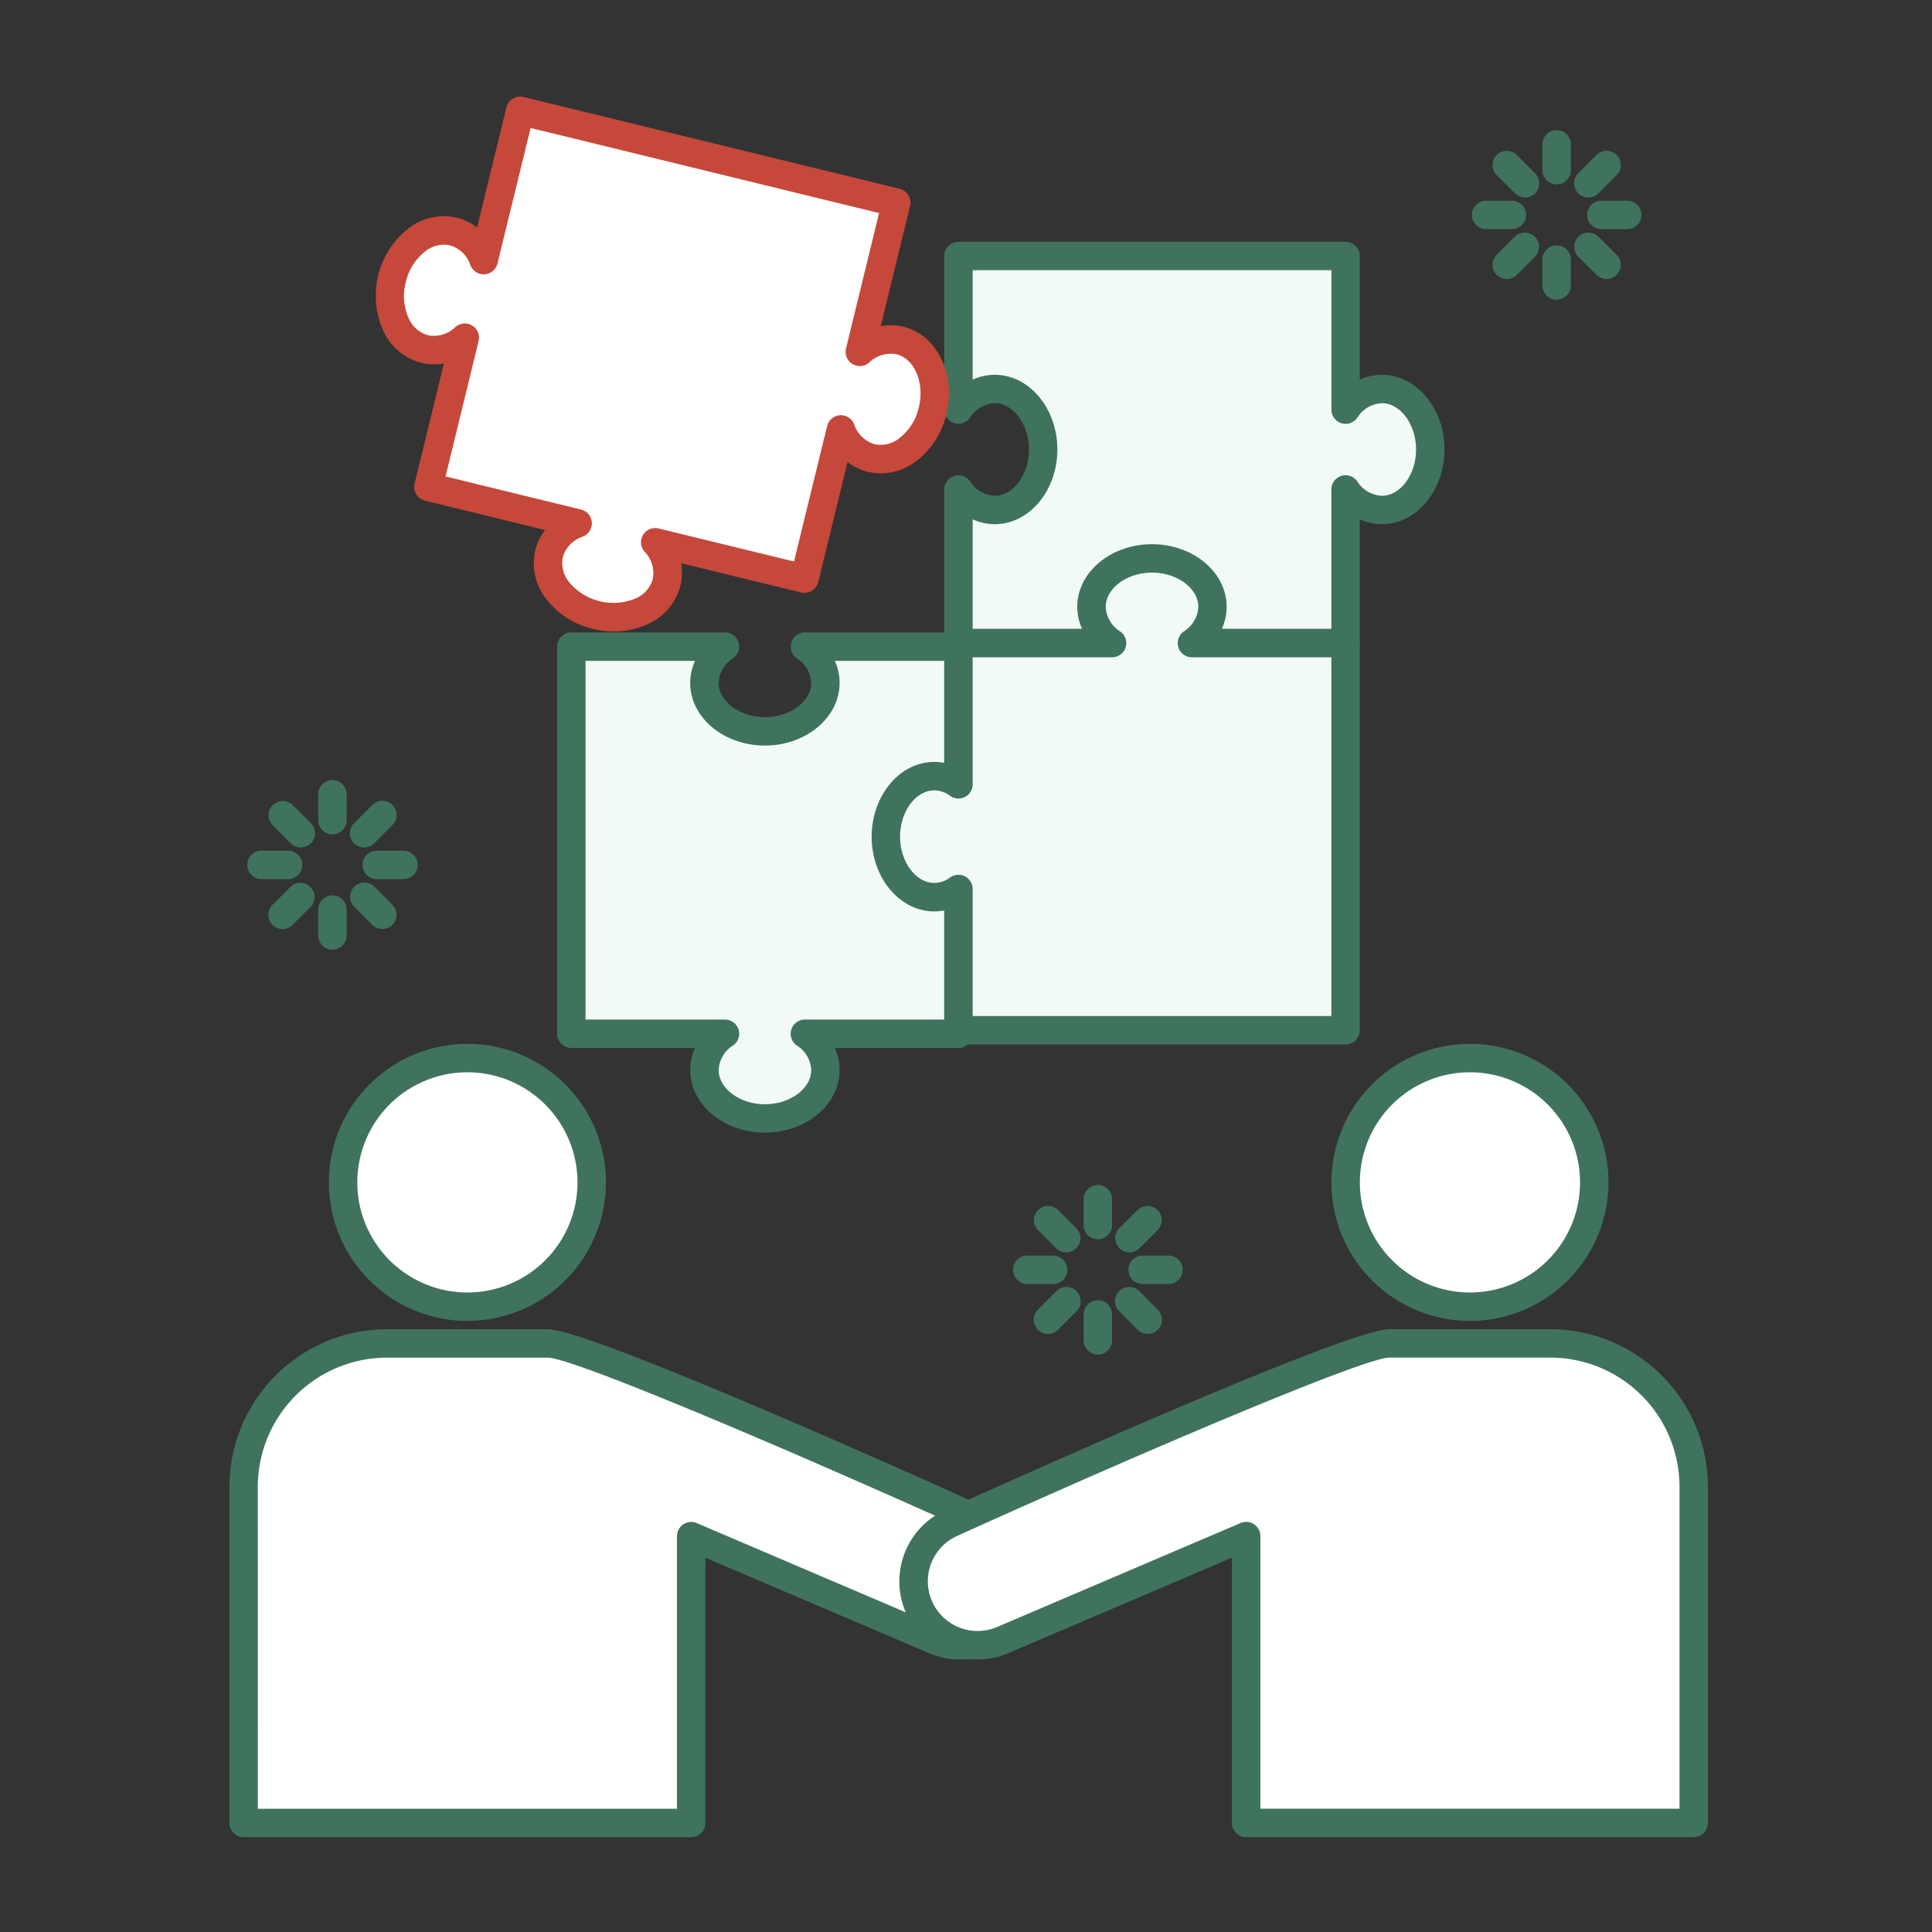
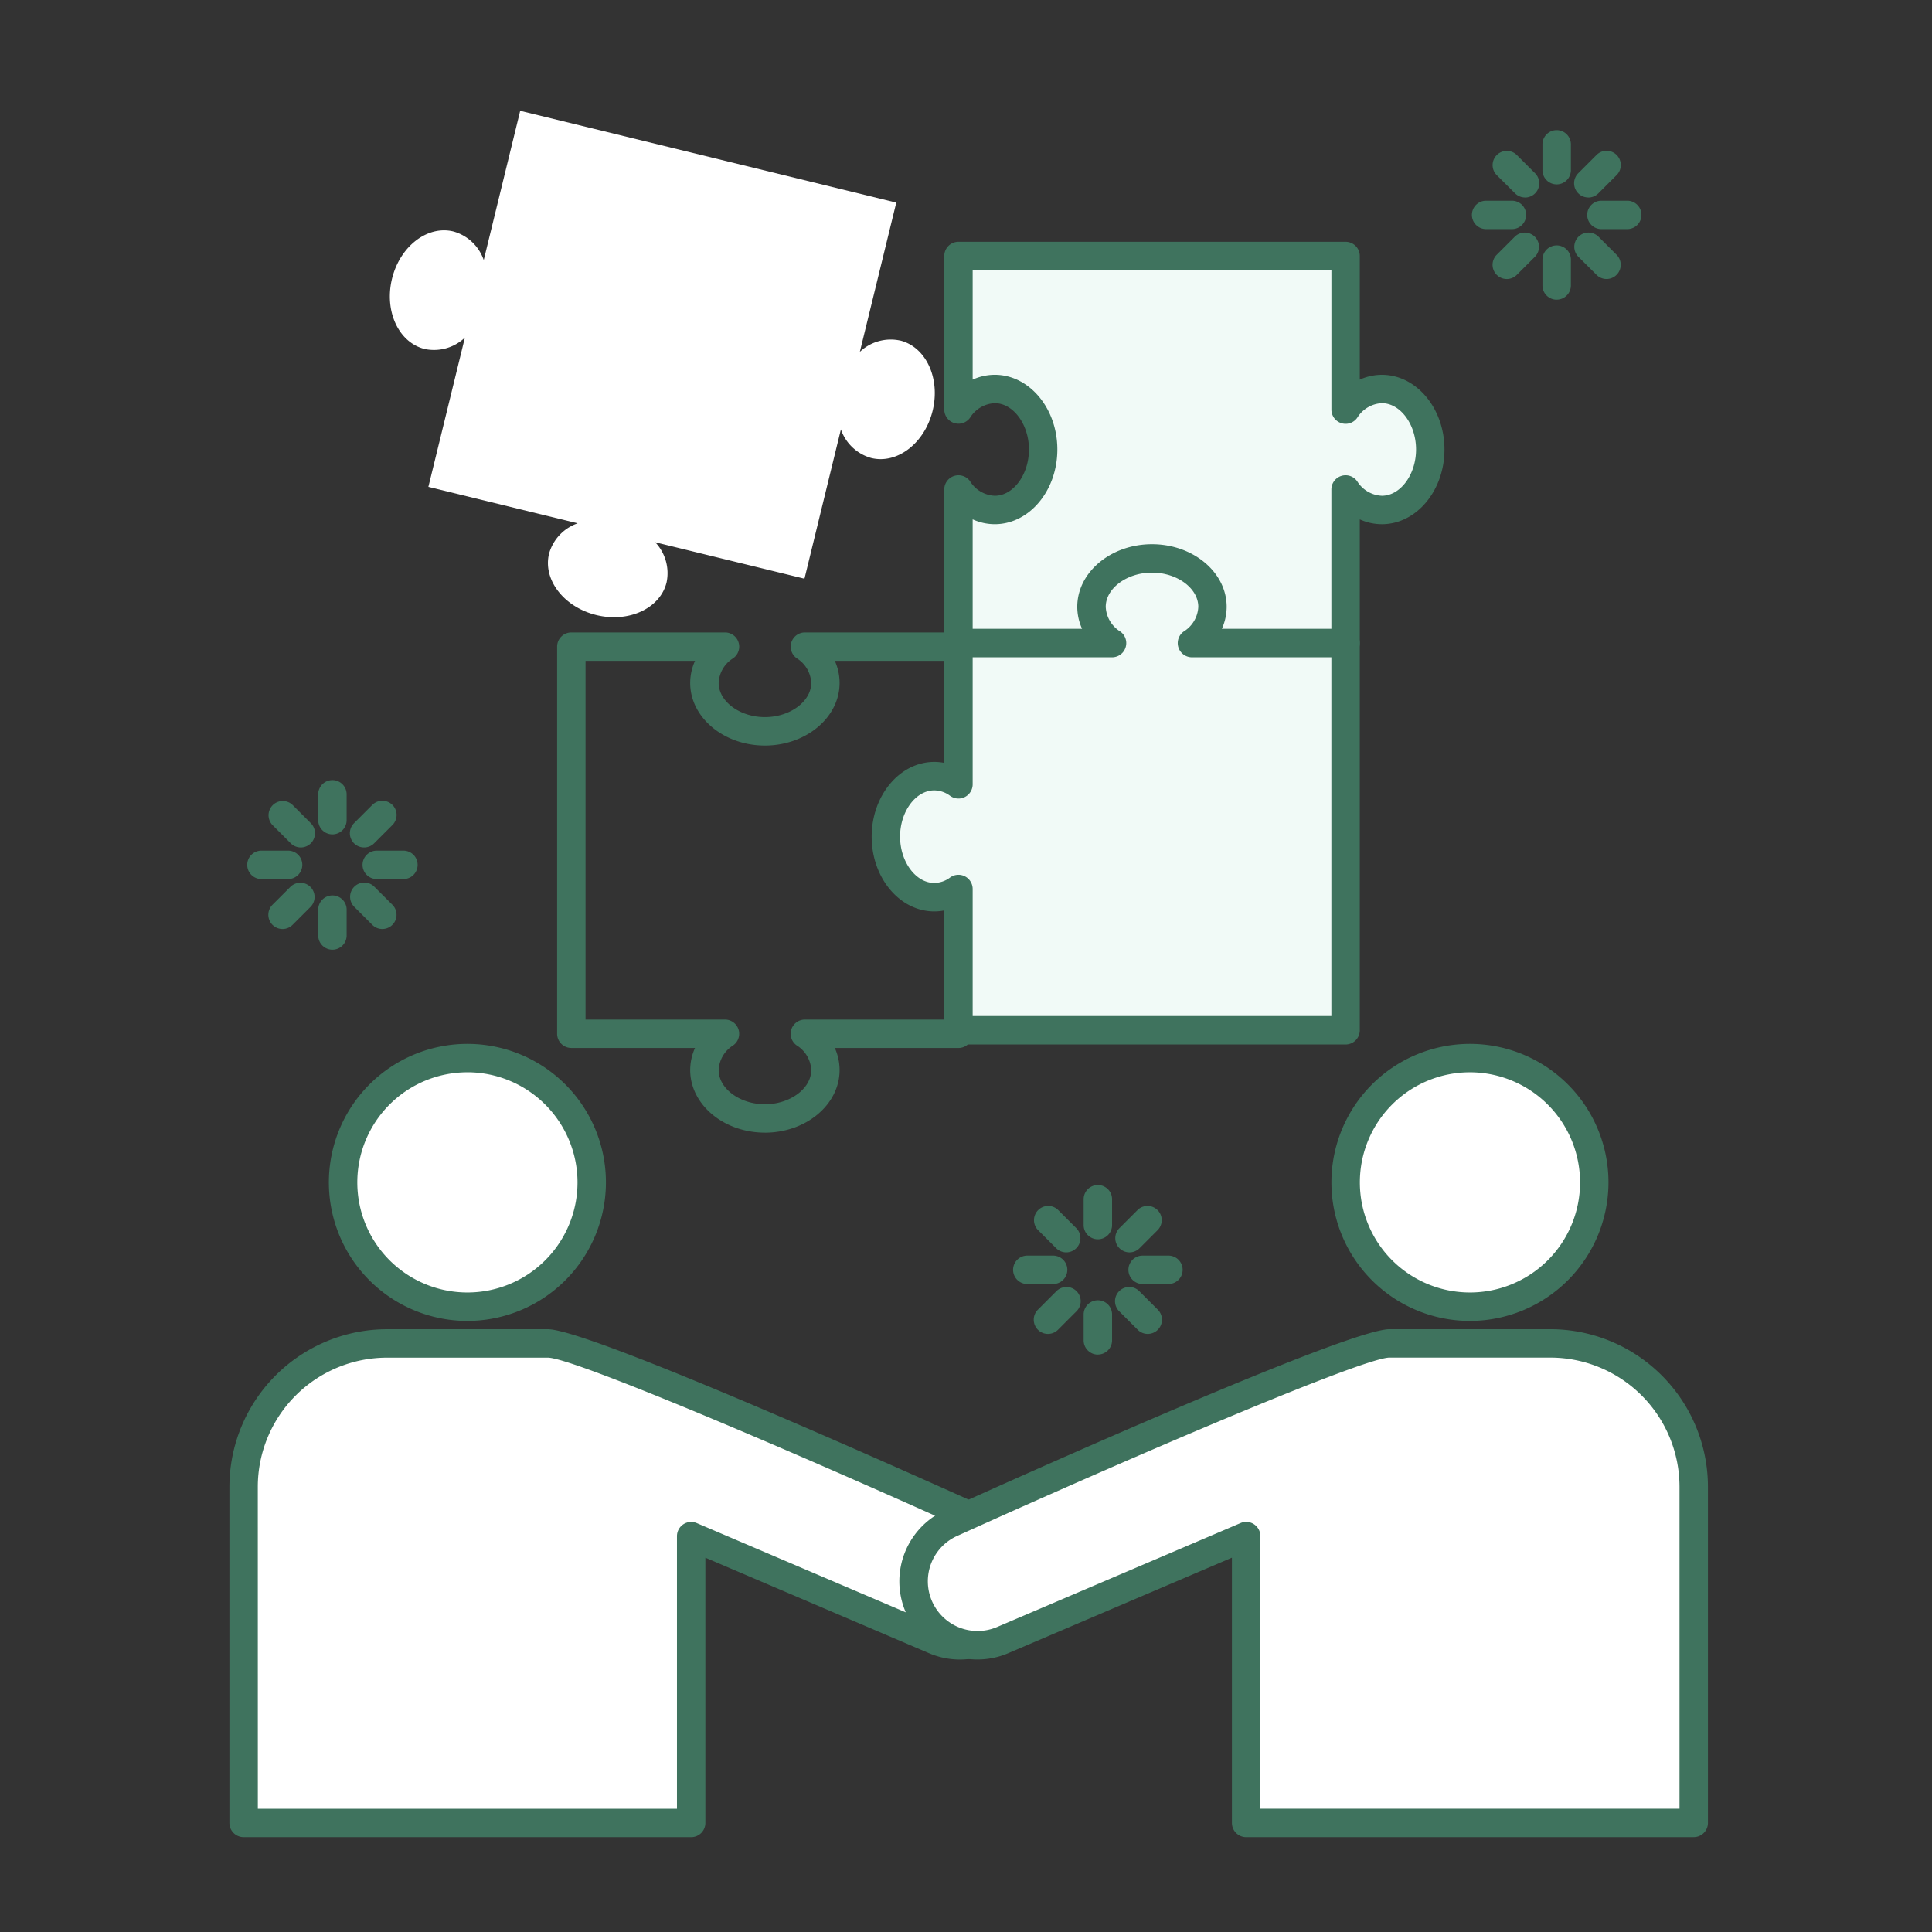
<svg xmlns="http://www.w3.org/2000/svg" id="img_03" width="160" height="160" viewBox="0 0 160 160">
  <rect x="0" y="0" width="160" height="160" fill="#333333" stroke="none" />
  <defs>
    <clipPath id="clip-path">
      <rect id="長方形_93" data-name="長方形 93" width="122.443" height="144.145" fill="none" />
    </clipPath>
  </defs>
  <rect id="長方形_92" data-name="長方形 92" width="160" height="160" fill="none" />
  <g id="グループ_167" data-name="グループ 167" transform="translate(19 8)">
    <g id="グループ_166" data-name="グループ 166" clip-path="url(#clip-path)">
      <path id="パス_178" data-name="パス 178" d="M9.413,89.921a10.3,10.3,0,1,1,10.3,10.3,10.295,10.295,0,0,1-10.3-10.3" fill="#fff" />
      <path id="パス_179" data-name="パス 179" d="M19.708,101.393A11.472,11.472,0,1,1,31.18,89.921a11.485,11.485,0,0,1-11.472,11.472m0-20.591a9.118,9.118,0,1,0,9.119,9.119A9.13,9.13,0,0,0,19.708,80.8" fill="#3f735e" />
      <path id="パス_180" data-name="パス 180" d="M62.564,118.088s-32.776-14.83-36.2-14.83H13.05A11.873,11.873,0,0,0,1.177,115.131v27.837H38.24V119.217l20.166,8.61a5.295,5.295,0,0,0,4.158-9.739" fill="#fff" />
      <path id="パス_181" data-name="パス 181" d="M38.24,144.145H1.176A1.177,1.177,0,0,1,0,142.969V115.131a13.065,13.065,0,0,1,13.05-13.05H26.366c3.5,0,31.134,12.425,36.672,14.931a6.471,6.471,0,0,1-5.095,11.9L39.416,121v21.97a1.177,1.177,0,0,1-1.176,1.176M2.353,141.792h34.71V119.218a1.177,1.177,0,0,1,1.639-1.083l20.165,8.61a4.118,4.118,0,1,0,3.235-7.574l-.024-.01c-15.776-7.139-33.654-14.726-35.712-14.726H13.05a10.708,10.708,0,0,0-10.7,10.7Z" fill="#3f735e" />
-       <path id="パス_182" data-name="パス 182" d="M60.376,45.553H47.652a3.714,3.714,0,0,1,1.7,3.006c0,2.213-2.242,4.007-5.009,4.007s-5.01-1.794-5.01-4.007a3.715,3.715,0,0,1,1.7-3.006H28.316v32.06H41.04a3.717,3.717,0,0,0-1.7,3.006c0,2.213,2.243,4.007,5.01,4.007s5.009-1.794,5.009-4.007a3.716,3.716,0,0,0-1.7-3.006H60.376Z" fill="#f1faf7" />
      <path id="パス_183" data-name="パス 183" d="M44.346,85.8c-3.411,0-6.187-2.325-6.187-5.184a4.459,4.459,0,0,1,.4-1.829H28.315a1.177,1.177,0,0,1-1.176-1.176V45.553a1.177,1.177,0,0,1,1.176-1.177H41.04a1.176,1.176,0,0,1,.677,2.139,2.533,2.533,0,0,0-1.2,2.043c0,1.535,1.755,2.831,3.833,2.831s3.832-1.3,3.832-2.831a2.536,2.536,0,0,0-1.2-2.043,1.177,1.177,0,0,1,.677-2.139H60.376a1.176,1.176,0,0,1,1.176,1.177v32.06a1.176,1.176,0,0,1-1.176,1.176H50.136a4.458,4.458,0,0,1,.395,1.829c0,2.859-2.775,5.184-6.185,5.184M29.492,76.436H41.04a1.177,1.177,0,0,1,.678,2.138,2.537,2.537,0,0,0-1.2,2.044c0,1.535,1.755,2.831,3.833,2.831s3.832-1.3,3.832-2.831a2.537,2.537,0,0,0-1.205-2.044,1.177,1.177,0,0,1,.678-2.138H59.2V46.729H50.136a4.451,4.451,0,0,1,.395,1.829c0,2.859-2.775,5.185-6.185,5.185s-6.187-2.326-6.187-5.185a4.452,4.452,0,0,1,.4-1.829H29.492Z" fill="#3f735e" />
      <path id="パス_184" data-name="パス 184" d="M113.03,89.921a10.3,10.3,0,1,0-10.295,10.3,10.295,10.295,0,0,0,10.295-10.3" fill="#fff" />
      <path id="パス_185" data-name="パス 185" d="M102.735,101.393a11.472,11.472,0,1,1,11.472-11.472,11.485,11.485,0,0,1-11.472,11.472m0-20.591a9.118,9.118,0,1,0,9.119,9.119,9.13,9.13,0,0,0-9.119-9.119" fill="#3f735e" />
      <path id="パス_186" data-name="パス 186" d="M59.879,118.088s32.776-14.83,36.2-14.83h13.317a11.873,11.873,0,0,1,11.873,11.873v27.837H84.2V119.217l-20.166,8.61a5.295,5.295,0,0,1-4.158-9.739" fill="#fff" />
      <path id="パス_187" data-name="パス 187" d="M121.266,144.145H84.2a1.177,1.177,0,0,1-1.177-1.177V121L64.5,128.909a6.471,6.471,0,0,1-5.094-11.9c5.538-2.506,33.176-14.93,36.671-14.93h13.317a13.064,13.064,0,0,1,13.05,13.049v27.838a1.177,1.177,0,0,1-1.177,1.177M85.38,141.791h34.71V115.13a10.709,10.709,0,0,0-10.7-10.7H96.076c-2.057,0-19.935,7.587-35.712,14.726l-.023.01a4.118,4.118,0,1,0,3.234,7.575l20.166-8.61a1.177,1.177,0,0,1,1.639,1.082Zm-25.5-23.7h0Z" fill="#3f735e" />
      <path id="パス_188" data-name="パス 188" d="M95.441,24.219a3.714,3.714,0,0,0-3.006,1.7V13.2H60.375V25.923a3.714,3.714,0,0,1,3.006-1.7c2.213,0,4.007,2.243,4.007,5.009s-1.794,5.01-4.007,5.01a3.714,3.714,0,0,1-3.006-1.7V45.259h32.06V32.534a3.714,3.714,0,0,0,3.006,1.7c2.213,0,4.008-2.243,4.008-5.01s-1.795-5.009-4.008-5.009" fill="#f1faf7" />
      <path id="パス_189" data-name="パス 189" d="M92.435,46.436H60.375A1.177,1.177,0,0,1,59.2,45.26V32.535a1.177,1.177,0,0,1,2.138-.678,2.535,2.535,0,0,0,2.044,1.2c1.535,0,2.831-1.755,2.831-3.833s-1.3-3.833-2.831-3.833a2.536,2.536,0,0,0-2.044,1.2,1.176,1.176,0,0,1-2.138-.677V13.2a1.176,1.176,0,0,1,1.176-1.176h32.06A1.176,1.176,0,0,1,93.612,13.2v10.24a4.455,4.455,0,0,1,1.829-.4c2.859,0,5.184,2.776,5.184,6.186s-2.325,6.186-5.184,6.186a4.439,4.439,0,0,1-1.829-.4V45.26a1.177,1.177,0,0,1-1.177,1.176M61.552,44.083H91.259V32.535a1.177,1.177,0,0,1,2.138-.678,2.537,2.537,0,0,0,2.044,1.2c1.535,0,2.831-1.755,2.831-3.833s-1.3-3.833-2.831-3.833A2.537,2.537,0,0,0,93.4,26.6a1.176,1.176,0,0,1-2.138-.677V14.376H61.552v9.063a4.452,4.452,0,0,1,1.829-.4c2.858,0,5.184,2.776,5.184,6.186s-2.326,6.186-5.184,6.186a4.436,4.436,0,0,1-1.829-.4Z" fill="#3f735e" />
      <path id="パス_190" data-name="パス 190" d="M79.712,45.259a3.715,3.715,0,0,0,1.7-3.006c0-2.213-2.243-4.007-5.01-4.007S71.4,40.04,71.4,42.253a3.715,3.715,0,0,0,1.7,3.006H60.376v11.7a3.4,3.4,0,0,0-2-.675c-2.213,0-4.007,2.242-4.007,5.009s1.794,5.01,4.007,5.01a3.4,3.4,0,0,0,2-.676v11.7h32.06V45.259Z" fill="#f1faf7" />
      <path id="パス_191" data-name="パス 191" d="M92.435,78.5H60.375A1.177,1.177,0,0,1,59.2,77.319V67.4a4.417,4.417,0,0,1-.828.079c-2.858,0-5.184-2.776-5.184-6.187S55.513,55.1,58.371,55.1a4.334,4.334,0,0,1,.828.079V45.259a1.177,1.177,0,0,1,1.176-1.177h10.24a4.452,4.452,0,0,1-.4-1.829c0-2.858,2.775-5.184,6.186-5.184s6.186,2.326,6.186,5.184a4.451,4.451,0,0,1-.4,1.829H92.435a1.177,1.177,0,0,1,1.177,1.177v32.06A1.177,1.177,0,0,1,92.435,78.5M61.552,76.142H91.259V46.435H79.711a1.177,1.177,0,0,1-.678-2.138,2.536,2.536,0,0,0,1.205-2.044c0-1.535-1.755-2.831-3.833-2.831s-3.832,1.3-3.832,2.831a2.535,2.535,0,0,0,1.2,2.044,1.176,1.176,0,0,1-.677,2.138H61.552v10.52a1.176,1.176,0,0,1-1.866.953,2.219,2.219,0,0,0-1.315-.452c-1.534,0-2.83,1.755-2.83,3.832s1.3,3.834,2.83,3.834a2.22,2.22,0,0,0,1.315-.453,1.177,1.177,0,0,1,1.866.954Z" fill="#3f735e" />
      <path id="パス_192" data-name="パス 192" d="M55.532,20.2a3.717,3.717,0,0,0-3.324.942L55.226,8.779,24.08,1.176,21.062,13.537a3.715,3.715,0,0,0-2.515-2.368c-2.151-.525-4.426,1.229-5.082,3.916s.555,5.292,2.706,5.817A3.711,3.711,0,0,0,19.5,19.96L16.477,32.321l12.361,3.018a3.716,3.716,0,0,0-2.368,2.516c-.524,2.15,1.229,4.425,3.917,5.081s5.292-.555,5.816-2.705a3.711,3.711,0,0,0-.942-3.324l12.362,3.018L50.64,27.563a3.714,3.714,0,0,0,2.516,2.368c2.15.525,4.425-1.228,5.081-3.916s-.555-5.292-2.7-5.817" fill="#fff" />
-       <path id="パス_193" data-name="パス 193" d="M31.853,44.292a7.364,7.364,0,0,1-1.745-.212,6.846,6.846,0,0,1-3.816-2.405,4.78,4.78,0,0,1-.964-4.1,4.449,4.449,0,0,1,.817-1.683L16.2,33.465a1.177,1.177,0,0,1-.864-1.422L17.762,22.1a4.471,4.471,0,0,1-1.871-.05A4.78,4.78,0,0,1,12.7,19.3a7.105,7.105,0,0,1,2.028-8.311,4.787,4.787,0,0,1,4.1-.964,4.437,4.437,0,0,1,1.682.817L22.937.9A1.178,1.178,0,0,1,24.359.033l31.146,7.6a1.181,1.181,0,0,1,.864,1.424L53.94,19.006a4.471,4.471,0,0,1,1.871.049c2.777.679,4.378,3.926,3.569,7.24a6.841,6.841,0,0,1-2.405,3.815,4.778,4.778,0,0,1-4.1.965,4.466,4.466,0,0,1-1.683-.818L48.766,40.2a1.182,1.182,0,0,1-1.422.865L37.4,38.64a4.439,4.439,0,0,1-.05,1.871A4.778,4.778,0,0,1,34.6,43.7a6.509,6.509,0,0,1-2.749.589M17.9,31.458,29.117,34.2a1.176,1.176,0,0,1,.151,2.238,2.534,2.534,0,0,0-1.654,1.7,2.478,2.478,0,0,0,.542,2.1A4.759,4.759,0,0,0,33.61,41.57a2.477,2.477,0,0,0,1.45-1.618,2.532,2.532,0,0,0-.685-2.27,1.177,1.177,0,0,1,1.165-1.917L46.758,38.5,49.5,27.285a1.176,1.176,0,0,1,2.238-.151,2.534,2.534,0,0,0,1.7,1.654,2.48,2.48,0,0,0,2.1-.542,4.486,4.486,0,0,0,1.555-2.51c.493-2.018-.35-4.03-1.841-4.394a2.535,2.535,0,0,0-2.271.685,1.177,1.177,0,0,1-1.917-1.165L53.8,9.644,24.944,2.6,22.2,13.816a1.177,1.177,0,0,1-1.063.9,1.189,1.189,0,0,1-1.175-.744,2.534,2.534,0,0,0-1.7-1.654,2.477,2.477,0,0,0-2.1.542,4.5,4.5,0,0,0-1.556,2.51,4.492,4.492,0,0,0,.225,2.945,2.477,2.477,0,0,0,1.616,1.45,2.538,2.538,0,0,0,2.272-.686,1.176,1.176,0,0,1,1.916,1.166Z" fill="#c6483a" />
      <line id="線_7" data-name="線 7" y1="2.14" transform="translate(8.531 67.332)" fill="#fff" />
      <path id="パス_194" data-name="パス 194" d="M8.531,70.649a1.177,1.177,0,0,1-1.177-1.177V67.333a1.177,1.177,0,1,1,2.354,0v2.139a1.177,1.177,0,0,1-1.177,1.177" fill="#3f735e" />
      <line id="線_8" data-name="線 8" y1="1.513" x2="1.513" transform="translate(4.398 66.247)" fill="#fff" />
      <path id="パス_195" data-name="パス 195" d="M4.4,68.937a1.177,1.177,0,0,1-.832-2.009l1.513-1.512A1.177,1.177,0,0,1,6.743,67.08L5.23,68.592a1.173,1.173,0,0,1-.832.345" fill="#3f735e" />
      <line id="線_9" data-name="線 9" x2="2.14" transform="translate(2.686 63.627)" fill="#fff" />
      <path id="パス_196" data-name="パス 196" d="M4.825,64.8H2.686a1.177,1.177,0,1,1,0-2.353H4.825a1.177,1.177,0,1,1,0,2.353" fill="#3f735e" />
      <line id="線_10" data-name="線 10" x2="1.513" y2="1.513" transform="translate(4.398 59.494)" fill="#fff" />
      <path id="パス_197" data-name="パス 197" d="M5.91,62.184a1.173,1.173,0,0,1-.832-.345L3.565,60.326a1.177,1.177,0,0,1,1.664-1.664l1.513,1.513a1.177,1.177,0,0,1-.832,2.009" fill="#3f735e" />
      <line id="線_11" data-name="線 11" y2="2.14" transform="translate(8.53 57.782)" fill="#fff" />
      <path id="パス_198" data-name="パス 198" d="M8.53,61.1a1.177,1.177,0,0,1-1.177-1.177V57.783a1.177,1.177,0,1,1,2.354,0v2.139A1.177,1.177,0,0,1,8.53,61.1" fill="#3f735e" />
      <line id="線_12" data-name="線 12" x1="1.513" y2="1.513" transform="translate(11.15 59.494)" fill="#fff" />
      <path id="パス_199" data-name="パス 199" d="M11.151,62.184a1.177,1.177,0,0,1-.832-2.009l1.513-1.513A1.177,1.177,0,0,1,13.5,60.326l-1.513,1.513a1.175,1.175,0,0,1-.832.345" fill="#3f735e" />
      <line id="線_13" data-name="線 13" x1="2.14" transform="translate(12.235 63.627)" fill="#fff" />
      <path id="パス_200" data-name="パス 200" d="M14.375,64.8H12.236a1.177,1.177,0,1,1,0-2.353h2.139a1.177,1.177,0,1,1,0,2.353" fill="#3f735e" />
      <line id="線_14" data-name="線 14" x1="1.513" y1="1.513" transform="translate(11.15 66.247)" fill="#fff" />
      <path id="パス_201" data-name="パス 201" d="M12.663,68.936a1.173,1.173,0,0,1-.832-.345l-1.513-1.512a1.177,1.177,0,0,1,1.664-1.664l1.513,1.512a1.177,1.177,0,0,1-.832,2.009" fill="#3f735e" />
      <line id="線_15" data-name="線 15" y1="2.14" transform="translate(109.917 13.502)" fill="#fff" />
      <path id="パス_202" data-name="パス 202" d="M109.917,16.819a1.177,1.177,0,0,1-1.177-1.177V13.5a1.177,1.177,0,0,1,2.354,0v2.139a1.177,1.177,0,0,1-1.177,1.177" fill="#3f735e" />
      <line id="線_16" data-name="線 16" y1="1.513" x2="1.513" transform="translate(105.784 12.417)" fill="#fff" />
      <path id="パス_203" data-name="パス 203" d="M105.784,15.107a1.177,1.177,0,0,1-.832-2.009l1.513-1.512a1.177,1.177,0,0,1,1.664,1.664l-1.513,1.512a1.173,1.173,0,0,1-.832.345" fill="#3f735e" />
      <line id="線_17" data-name="線 17" x2="2.14" transform="translate(104.072 9.797)" fill="#fff" />
      <path id="パス_204" data-name="パス 204" d="M106.212,10.974h-2.139a1.176,1.176,0,1,1,0-2.353h2.139a1.176,1.176,0,1,1,0,2.353" fill="#3f735e" />
      <line id="線_18" data-name="線 18" x2="1.513" y2="1.513" transform="translate(105.784 5.664)" fill="#fff" />
      <path id="パス_205" data-name="パス 205" d="M107.3,8.354a1.171,1.171,0,0,1-.832-.345L104.951,6.5a1.177,1.177,0,0,1,1.665-1.664l1.513,1.513a1.177,1.177,0,0,1-.832,2.009" fill="#3f735e" />
      <line id="線_19" data-name="線 19" y2="2.14" transform="translate(109.917 3.952)" fill="#fff" />
      <path id="パス_206" data-name="パス 206" d="M109.917,7.269a1.177,1.177,0,0,1-1.177-1.177V3.953a1.177,1.177,0,0,1,2.354,0V6.092a1.177,1.177,0,0,1-1.177,1.177" fill="#3f735e" />
      <line id="線_20" data-name="線 20" x1="1.513" y2="1.513" transform="translate(112.536 5.664)" fill="#fff" />
      <path id="パス_207" data-name="パス 207" d="M112.537,8.354a1.177,1.177,0,0,1-.832-2.009l1.513-1.513A1.177,1.177,0,0,1,114.882,6.5l-1.513,1.513a1.173,1.173,0,0,1-.832.345" fill="#3f735e" />
      <line id="線_21" data-name="線 21" x1="2.14" transform="translate(113.622 9.797)" fill="#fff" />
      <path id="パス_208" data-name="パス 208" d="M115.761,10.974h-2.139a1.176,1.176,0,1,1,0-2.353h2.139a1.176,1.176,0,1,1,0,2.353" fill="#3f735e" />
      <line id="線_22" data-name="線 22" x1="1.513" y1="1.513" transform="translate(112.536 12.417)" fill="#fff" />
      <path id="パス_209" data-name="パス 209" d="M114.049,15.106a1.173,1.173,0,0,1-.832-.345L111.7,13.249a1.177,1.177,0,0,1,1.664-1.664l1.513,1.512a1.177,1.177,0,0,1-.832,2.009" fill="#3f735e" />
      <line id="線_23" data-name="線 23" y1="2.14" transform="translate(71.92 100.865)" fill="#fff" />
      <path id="パス_210" data-name="パス 210" d="M71.92,104.182A1.177,1.177,0,0,1,70.743,103v-2.139a1.177,1.177,0,0,1,2.354,0V103a1.177,1.177,0,0,1-1.177,1.177" fill="#3f735e" />
      <line id="線_24" data-name="線 24" y1="1.513" x2="1.513" transform="translate(67.787 99.781)" fill="#fff" />
      <path id="パス_211" data-name="パス 211" d="M67.787,102.47a1.177,1.177,0,0,1-.832-2.009l1.513-1.512a1.177,1.177,0,1,1,1.664,1.664l-1.513,1.512a1.173,1.173,0,0,1-.832.345" fill="#3f735e" />
      <line id="線_25" data-name="線 25" x2="2.14" transform="translate(66.075 97.161)" fill="#fff" />
      <path id="パス_212" data-name="パス 212" d="M68.215,98.337H66.076a1.176,1.176,0,1,1,0-2.353h2.139a1.176,1.176,0,1,1,0,2.353" fill="#3f735e" />
      <line id="線_26" data-name="線 26" x2="1.513" y2="1.513" transform="translate(67.787 93.028)" fill="#fff" />
      <path id="パス_213" data-name="パス 213" d="M69.3,95.717a1.173,1.173,0,0,1-.832-.345l-1.513-1.513a1.177,1.177,0,0,1,1.664-1.664l1.513,1.513a1.177,1.177,0,0,1-.832,2.009" fill="#3f735e" />
      <line id="線_27" data-name="線 27" y2="2.14" transform="translate(71.92 91.316)" fill="#fff" />
      <path id="パス_214" data-name="パス 214" d="M71.92,94.632a1.177,1.177,0,0,1-1.177-1.177V91.316a1.177,1.177,0,0,1,2.354,0v2.139a1.177,1.177,0,0,1-1.177,1.177" fill="#3f735e" />
      <line id="線_28" data-name="線 28" x1="1.513" y2="1.513" transform="translate(74.54 93.028)" fill="#fff" />
      <path id="パス_215" data-name="パス 215" d="M74.54,95.717a1.177,1.177,0,0,1-.832-2.009l1.513-1.513a1.177,1.177,0,0,1,1.664,1.664l-1.513,1.513a1.173,1.173,0,0,1-.832.345" fill="#3f735e" />
      <line id="線_29" data-name="線 29" x1="2.14" transform="translate(75.625 97.161)" fill="#fff" />
      <path id="パス_216" data-name="パス 216" d="M77.765,98.337H75.626a1.176,1.176,0,1,1,0-2.353h2.139a1.176,1.176,0,1,1,0,2.353" fill="#3f735e" />
      <line id="線_30" data-name="線 30" x1="1.513" y1="1.513" transform="translate(74.539 99.78)" fill="#fff" />
      <path id="パス_217" data-name="パス 217" d="M76.052,102.47a1.173,1.173,0,0,1-.832-.345l-1.513-1.512a1.177,1.177,0,1,1,1.664-1.664l1.513,1.512a1.177,1.177,0,0,1-.832,2.009" fill="#3f735e" />
    </g>
  </g>
</svg>